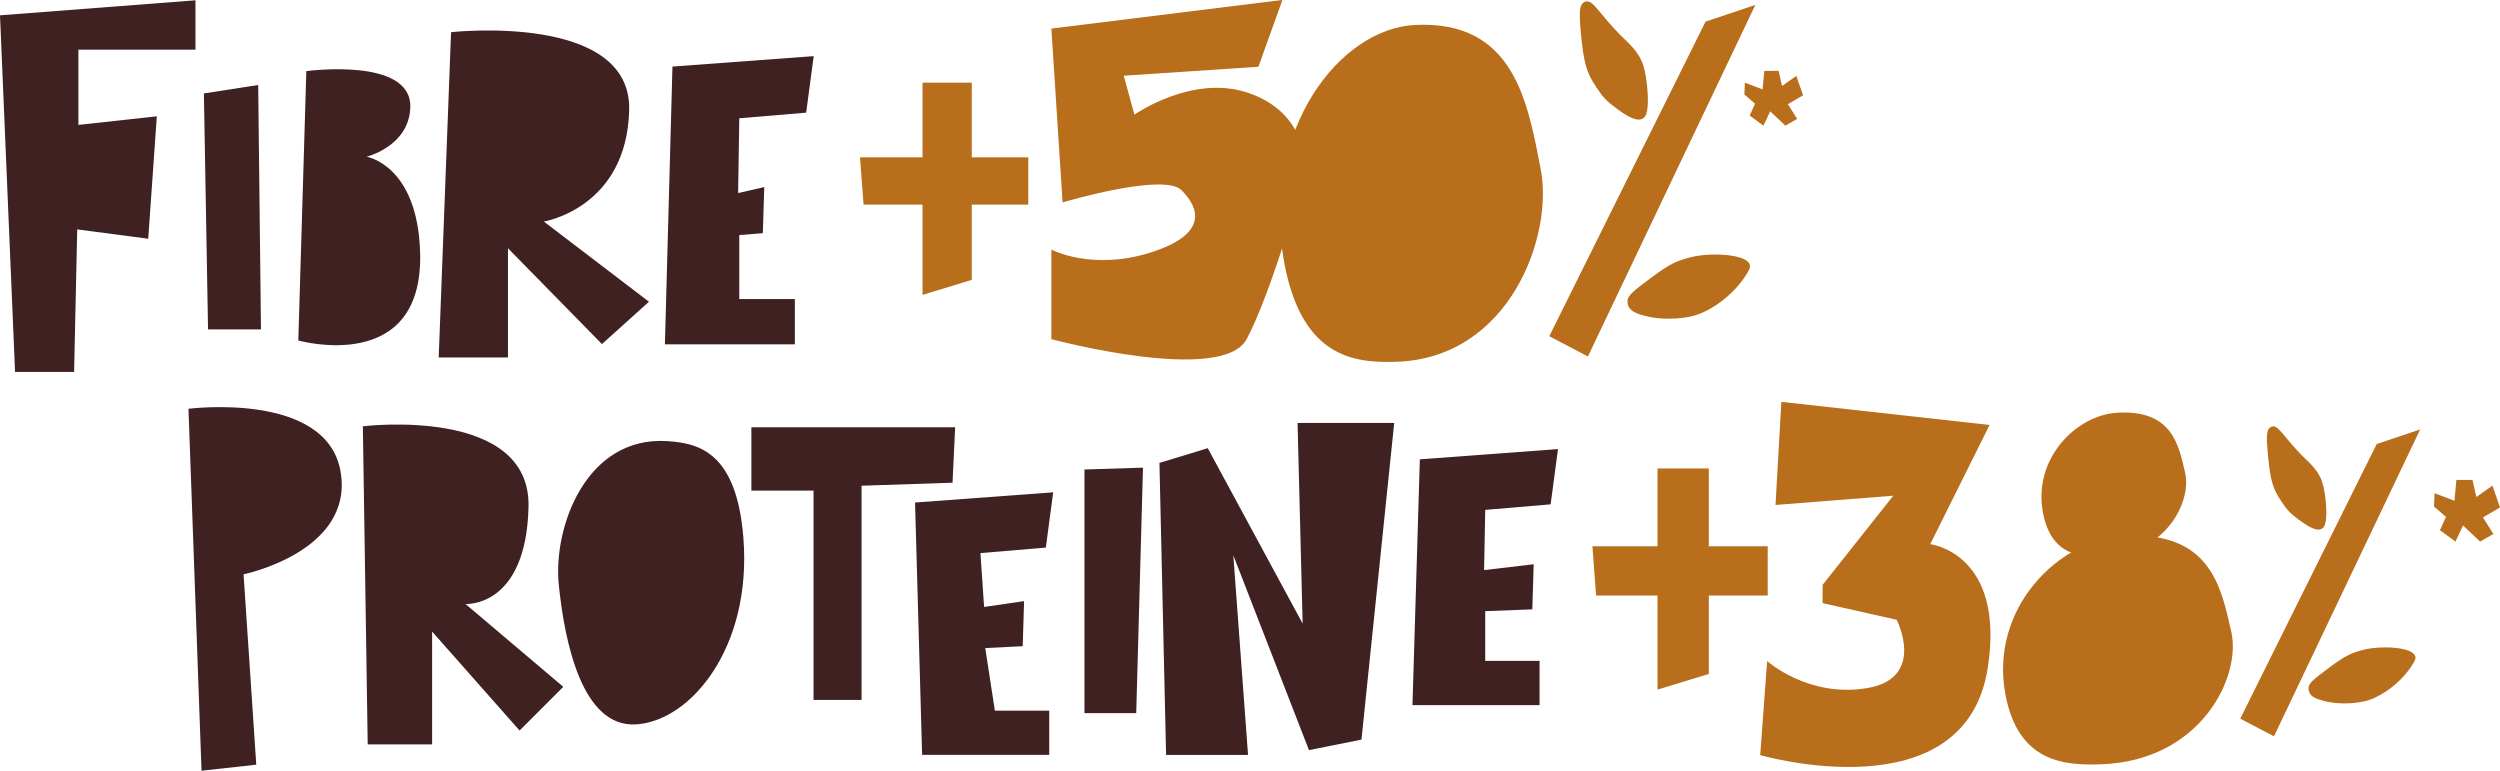
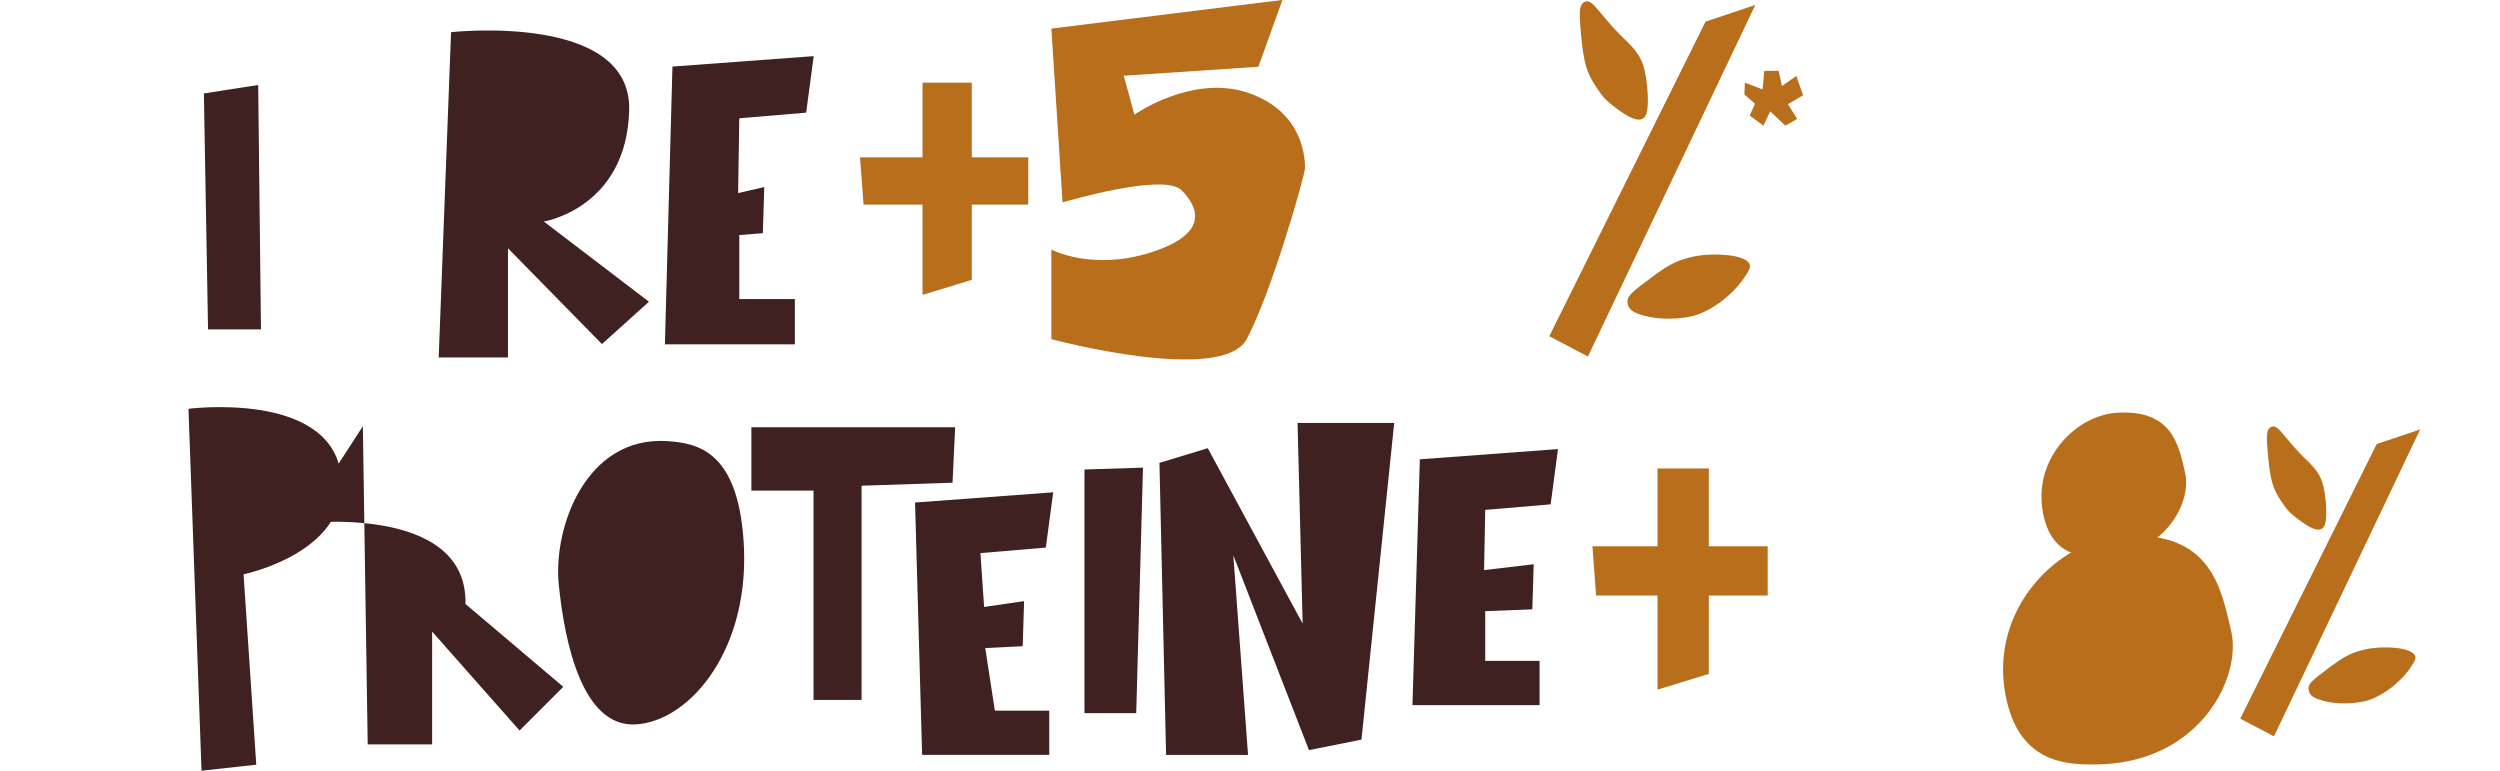
<svg xmlns="http://www.w3.org/2000/svg" id="Layer_2" data-name="Layer 2" viewBox="0 0 835.53 257.58">
  <defs>
    <style>
      .cls-1 {
        fill: #3f2122;
      }

      .cls-2 {
        fill: #b86e1a;
      }
    </style>
  </defs>
  <g id="Livello_1" data-name="Livello 1">
    <g>
-       <path class="cls-1" d="M121.27,142.46l1.62,106.32h21.53v-37.7l29.22,33.07,14.61-14.61-32.68-27.68s20.3,1.36,21.07-32.48c.77-33.83-55.36-26.91-55.36-26.91" />
+       <path class="cls-1" d="M121.27,142.46l1.62,106.32h21.53v-37.7l29.22,33.07,14.61-14.61-32.68-27.68c.77-33.83-55.36-26.91-55.36-26.91" />
      <polygon class="cls-1" points="251.12 142.8 251.12 163.96 271.89 163.96 271.89 233.92 287.95 233.92 287.95 162.33 318.35 161.33 319.22 142.8 251.12 142.8" />
      <polygon class="cls-1" points="520.7 150.09 474.53 153.51 472.06 235.66 514.54 235.66 514.54 220.88 496.38 220.88 496.38 204.26 512.12 203.65 512.58 188.58 496 190.53 496.38 170.41 518.24 168.56 520.7 150.09" />
      <polygon class="cls-1" points="351.99 164.54 305.82 167.95 308.18 252.29 350.66 252.29 350.66 237.52 332.5 237.52 329.28 216.59 341.8 215.97 342.26 200.9 328.9 202.85 327.67 184.85 349.53 183.01 351.99 164.54" />
      <path class="cls-1" d="M223.13,147.43c-27.23-1.83-38.33,28.78-36.38,47.97,1.95,19.19,7.8,47.97,25.99,46.69,18.19-1.28,38.49-25.66,35.73-62.04-2.19-28.94-14.93-31.92-25.34-32.62" />
      <path class="cls-1" d="M85.65,255.57l-4.25-63.63s37.1-7.6,32.4-34.43c-4.71-26.83-50.81-20.89-50.81-20.89l4.36,120.96,18.31-2.01Z" />
      <polygon class="cls-1" points="387.5 154.7 389.72 252.3 417.11 252.3 412.19 185.6 437.47 250.69 455.02 247.18 465.96 141.36 433.66 141.36 435.36 208.42 403.65 149.79 387.5 154.7" />
      <polygon class="cls-1" points="362.44 156.91 382 156.29 379.74 238.33 362.44 238.33 362.44 156.91" />
      <path class="cls-1" d="M150.75,10.74l-4.13,108.73h23.15v-36.5l31.41,32.02,15.71-14.15-35.13-26.8s27.69-4.47,28.52-37.23c.83-32.76-59.52-26.06-59.52-26.06" />
      <polygon class="cls-1" points="271.95 18.76 224.74 22.25 222.22 115.07 265.65 115.07 265.65 99.96 247.08 99.96 247.08 78.56 254.95 77.93 255.42 62.52 246.69 64.52 247.08 39.53 269.43 37.65 271.95 18.76" />
-       <polygon class="cls-1" points="0 5.12 5.03 124.3 24.77 124.3 25.81 76.67 49.54 79.79 52.41 38.87 26.21 41.74 26.21 16.61 65.33 16.61 65.33 .1 0 5.12" />
      <polygon class="cls-1" points="68.14 31.23 86.29 28.4 87.22 110.1 69.53 110.1 68.14 31.23" />
-       <path class="cls-1" d="M102.38,23.76l-2.68,90.03s41.97,11.91,40.71-29.51c-.89-29.21-17.89-31.9-17.89-31.9,0,0,14.37-3.55,14.61-16.69.3-16.69-34.74-11.92-34.74-11.92" />
      <polygon class="cls-2" points="794.32 148.4 748.72 240.19 759.99 246.09 808.84 143.53 794.32 148.4" />
      <path class="cls-2" d="M807.22,219.33c-1.03-3.25-11.76-3.52-16.79-2.28-4.55,1.08-6.63,2.12-11.72,5.88-6.14,4.55-7.33,5.6-7.16,7.4.23,2.39,2.17,3.11,4.88,3.88,2.07.58,4.62.87,7.18.87,3.04,0,6.09-.41,8.36-1.2,4.67-1.65,9.75-5.5,12.97-9.82,2.57-3.51,2.41-4.18,2.31-4.62,0-.03-.02-.07-.03-.1" />
      <path class="cls-2" d="M762.35,167.42c2,3.05,3.07,4.17,6.03,6.35,2.88,2.16,5,3.23,6.47,3.23.8,0,1.41-.32,1.83-.96,1.24-1.87.73-7.46.54-9.12-.71-6.59-1.97-9.13-6.76-13.6-1.5-1.38-4.21-4.35-6.05-6.62-2.88-3.53-3.91-4.51-5.1-4.13-1.99.61-1.94,3.21-1.3,9.95.83,8.19,1.57,10.7,4.34,14.9" />
      <path class="cls-2" d="M702.66,255.42c32.97-1.38,46.5-29.26,43.06-44.31-3.44-15.05-6.91-33.62-35.86-32.03-22.03,1.21-45.01,24.41-39.62,53.04,4.28,22.78,19.83,23.82,32.43,23.29" />
      <path class="cls-2" d="M703.2,186c20.76-.87,29.28-18.42,27.11-27.9-2.16-9.48-4.35-21.17-22.58-20.17-13.87.76-28.34,15.37-24.95,33.4,2.7,14.34,12.49,15,20.42,14.66" />
-       <path class="cls-2" d="M595.35,134.31l-1.95,34.45,39.36-3.09-23.61,29.78-.03,6.12,24.78,5.57s9.92,19.41-9.76,22.81c-19.68,3.39-33.54-9.01-33.54-9.01l-2.32,31.42s68.49,19.86,76.06-29.19c5.92-38.32-19.23-41.31-19.23-41.31l19.83-39.83-69.59-7.73Z" />
      <polygon class="cls-2" points="532.21 182.56 533.43 199.03 590.79 199.03 590.79 182.56 532.21 182.56" />
      <polygon class="cls-2" points="553.96 230.47 571.11 225.23 571.11 156.56 553.96 156.56 553.96 230.47" />
-       <polygon class="cls-2" points="813.66 164.84 813.47 169.27 817.47 172.76 815.47 177.2 820.64 181 823.17 175.61 828.88 181 833.31 178.46 829.83 172.92 835.53 169.59 833 162.3 827.61 166.11 826.34 160.4 820.95 160.4 820.32 167.37 813.66 164.84" />
      <polygon class="cls-2" points="570.02 7.22 517.79 112.37 530.7 119.14 586.65 1.65 570.02 7.22" />
      <path class="cls-2" d="M584.8,88.47c-1.18-3.73-13.47-4.03-19.24-2.62-5.21,1.24-7.59,2.43-13.42,6.74-7.04,5.21-8.4,6.42-8.2,8.47.26,2.73,2.48,3.57,5.59,4.45,2.37.67,5.29,1,8.22,1,3.48,0,6.98-.46,9.58-1.37,5.35-1.89,11.17-6.3,14.85-11.25,2.94-4.02,2.76-4.78,2.64-5.29-.01-.04-.02-.08-.03-.12" />
      <path class="cls-2" d="M533.4,29.01c2.29,3.49,3.52,4.78,6.91,7.27,3.3,2.48,5.73,3.7,7.41,3.7.92,0,1.61-.37,2.1-1.1,1.42-2.14.83-8.54.62-10.45-.81-7.55-2.26-10.46-7.74-15.58-1.72-1.58-4.83-4.98-6.94-7.59-3.3-4.04-4.47-5.16-5.84-4.73-2.28.69-2.22,3.68-1.49,11.4.96,9.38,1.79,12.25,4.98,17.07" />
-       <path class="cls-2" d="M466.66,120.91c37.8-1.19,52.6-42.01,48.27-64.33-4.33-22.32-8.8-49.85-41.99-48.24-25.25,1.22-51.02,34.89-44.1,77.33,5.51,33.76,23.37,35.7,37.82,35.25" />
      <polygon class="cls-2" points="287.43 52.58 288.61 68.38 343.66 68.38 343.66 52.58 287.43 52.58" />
      <polygon class="cls-2" points="308.32 98.56 324.78 93.53 324.78 27.62 308.32 27.62 308.32 98.56" />
      <polygon class="cls-2" points="583.17 27.63 582.99 31.57 586.55 34.67 584.77 38.62 589.36 42 591.62 37.21 596.69 42 600.63 39.74 597.54 34.81 602.61 31.85 600.35 25.37 595.56 28.75 594.44 23.68 589.65 23.68 589.08 29.88 583.17 27.63" />
      <path class="cls-2" d="M351.38,9.57l3.75,58.08s33.76-10.09,39.76-4.08c6,6.01,9,14.73-10.5,20.87-19.5,6.14-33.01-1.02-33.01-1.02v29.93s57.01,15.27,65.26,0c8.25-15.27,19.5-54.8,19.5-57.17s0-18.53-18.75-25.07c-18.75-6.54-38.26,7.21-38.26,7.21l-3.56-13.01,45-3,8.03-22.33-77.23,9.57Z" />
    </g>
  </g>
</svg>